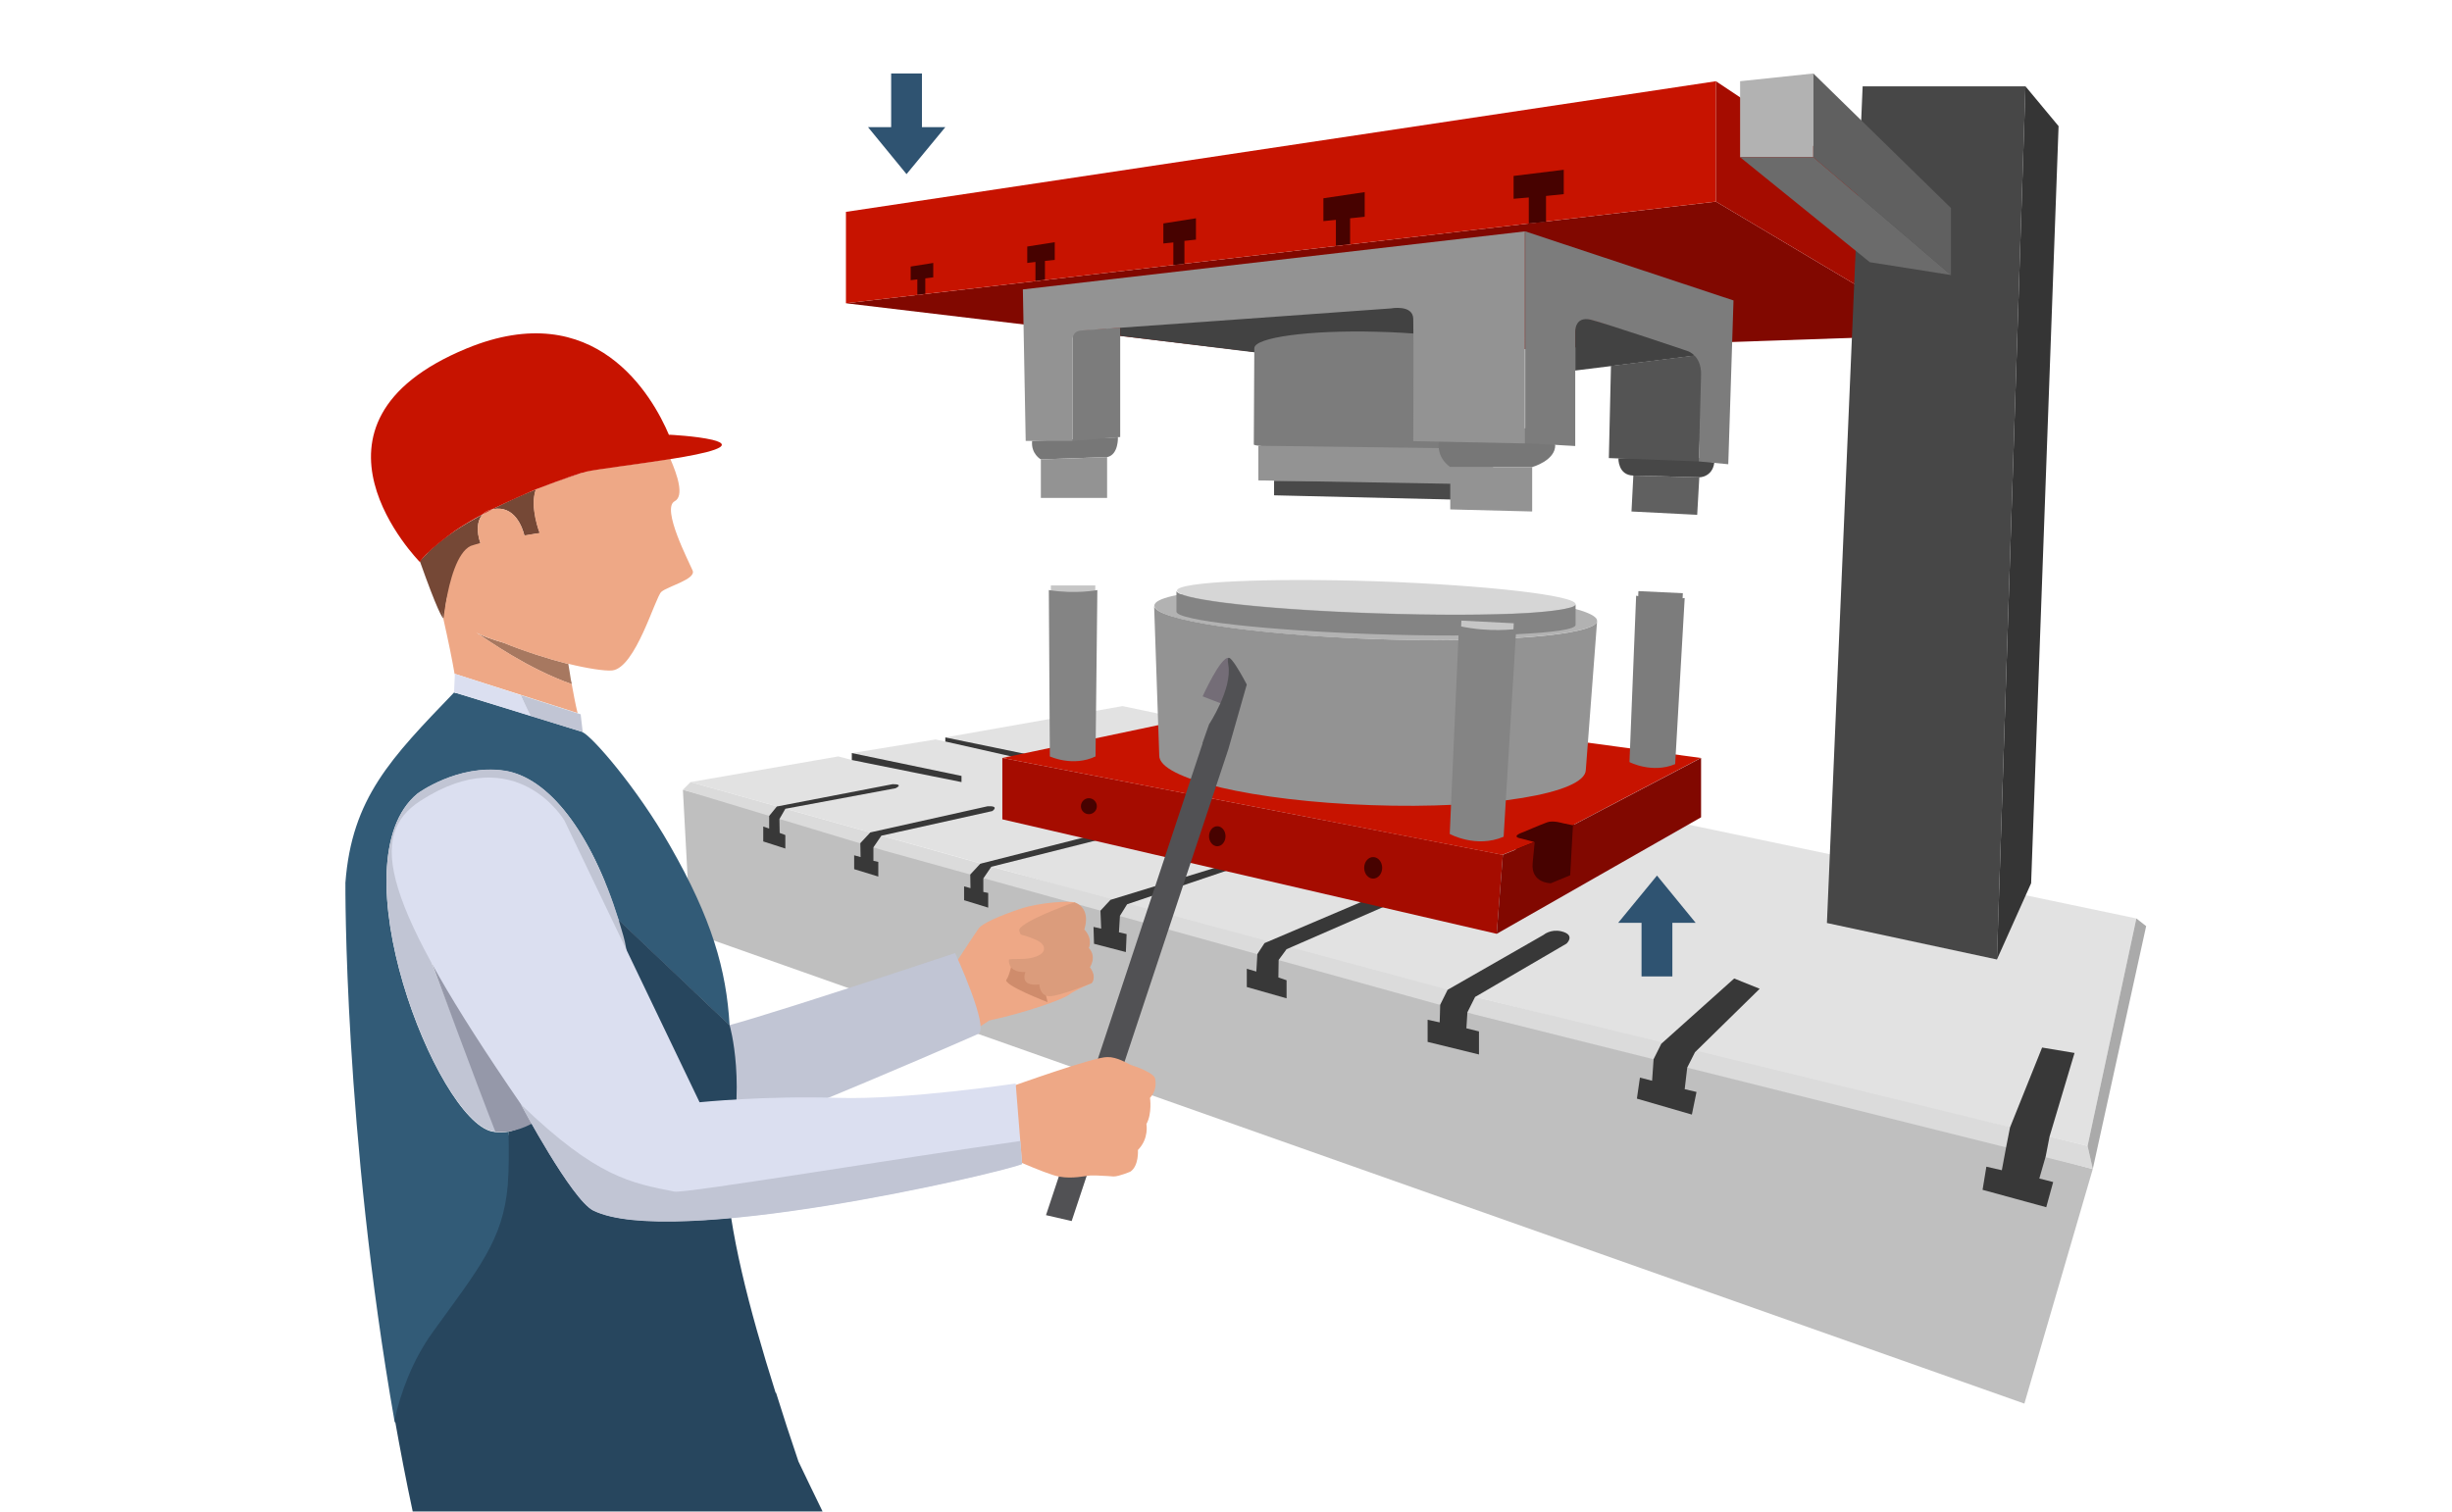
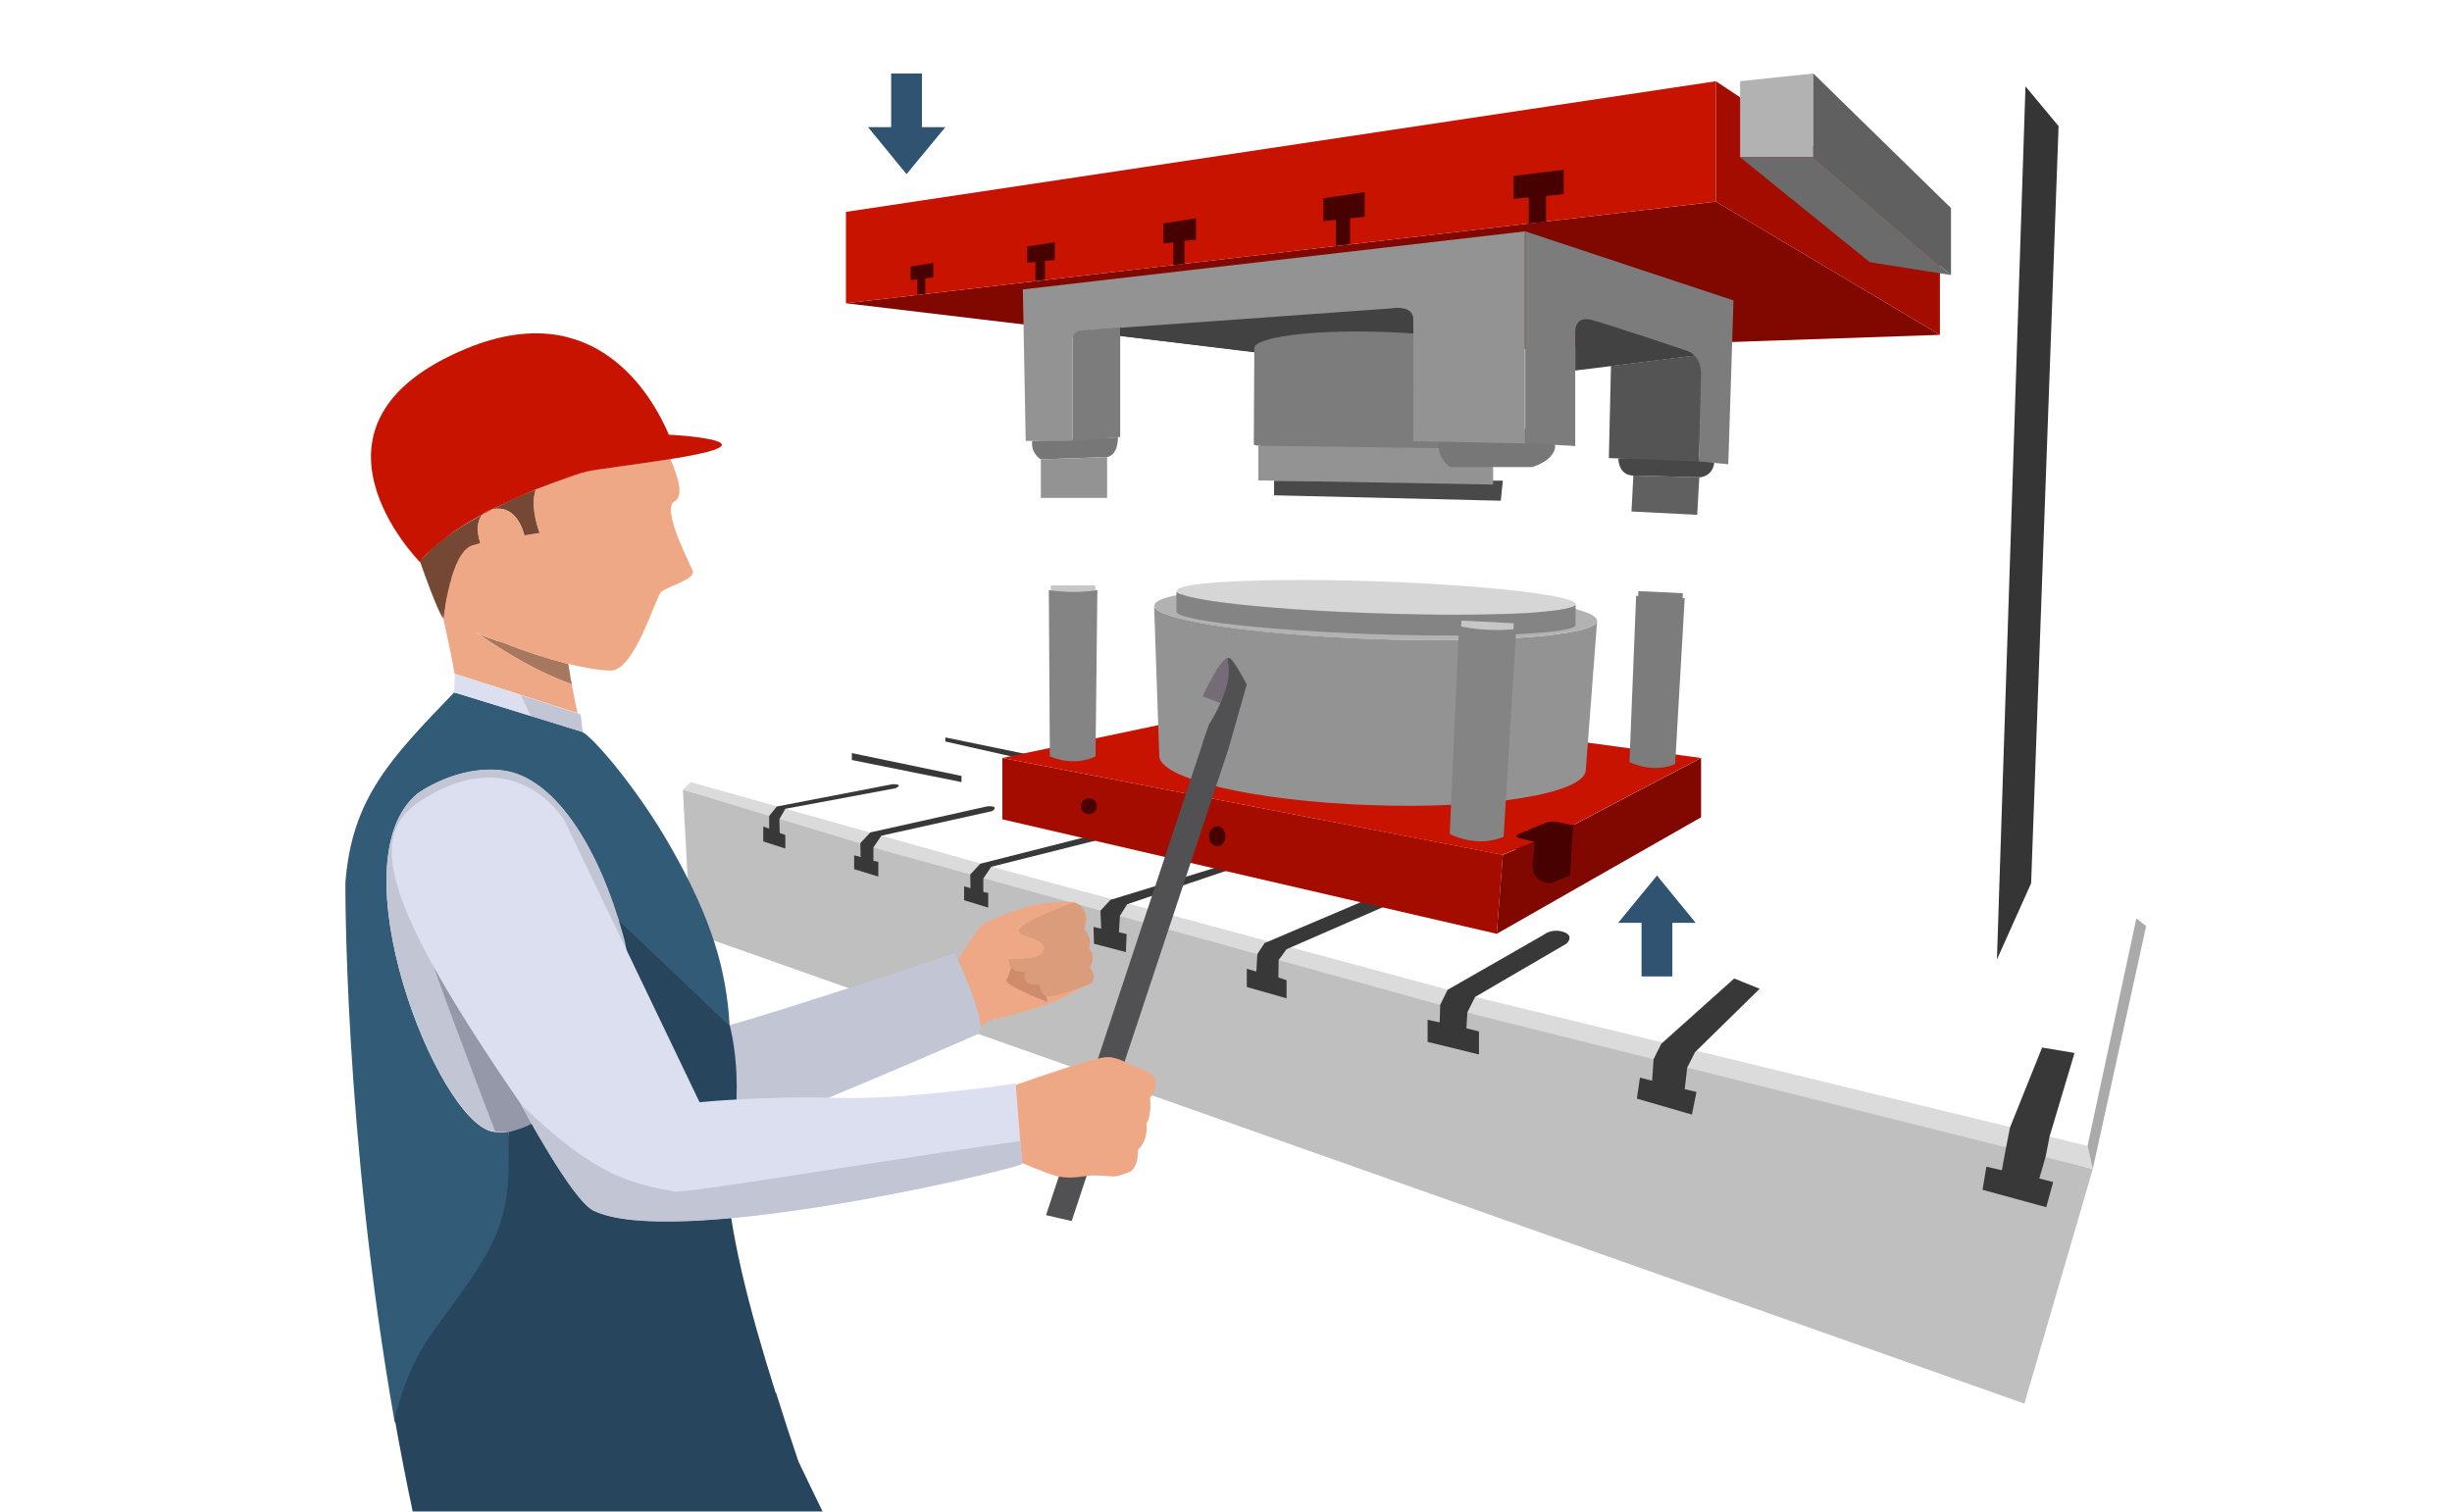
<svg xmlns="http://www.w3.org/2000/svg" xmlns:xlink="http://www.w3.org/1999/xlink" version="1.1" id="Layer_1" x="0px" y="0px" width="467px" height="288px" viewBox="0 0 467 288" enable-background="new 0 0 467 288" xml:space="preserve">
  <rect x="0.687" fill="none" width="467.001" height="288" />
  <g>
    <g id="bed_1_">
-       <polygon fill="#E2E2E2" points="131.525,148.993 159.65,144.104 162.24,144.787 162.24,143.468 178.188,140.87 180.046,141.264     180.046,140.484 213.792,134.517 406.885,174.971 397.588,218.304 323.451,200.594 247,181.372   " />
      <polygon fill="#BFBFBF" points="130.062,150.457 131.525,177.608 385.556,267.395 398.584,222.711   " />
      <polygon fill="#DBDBDB" points="131.525,148.993 130.062,150.457 168.255,162.006 280.811,193.259 398.584,222.711     397.588,218.304 280.215,189.736 191.442,165.818   " />
      <polygon fill="#AAAAAA" points="397.588,218.304 406.885,174.971 408.75,176.435 398.584,222.711   " />
      <path fill="#383838" d="M146.492,157.856l-1.126-0.402v2.847l4.207,1.352v-2.573l-1.078-0.402l-0.048-2.639l1.126-1.962    l20.983-3.909c0,0,1.713-0.779-0.539-0.779l-22.061,4.254l-1.464,1.802V157.856z" />
      <path fill="#383838" d="M163.904,163.276l-1.223-0.338v2.639l4.601,1.415v-2.799l-0.933-0.192v-2.574l1.512-2.22l21.136-4.696    c0,0,1.464-1.014-0.885-0.917l-22.35,4.986l-1.906,2.042L163.904,163.276z" />
      <path fill="#383838" d="M184.839,169.196l-1.222-0.338v2.638l4.592,1.415v-2.799l-0.925-0.192v-2.573l1.512-2.221l20.597-5.179    c0,0,1.464-1.03-0.885-0.933l-21.811,5.533l-1.906,2.059L184.839,169.196z" />
      <path fill="#383838" d="M209.73,176.917l-1.464-0.338l0.097,3.217l6.064,1.576l0.145-3.426l-1.464-0.338l0.193-3.137l1.367-2.203    l19.527-6.596c0,0,1.448-1.029-0.884-0.933l-21.819,6.691l-1.906,2.059L209.73,176.917z" />
      <polygon fill="#383838" points="239.279,185.088 237.461,184.558 237.461,188.031 245.037,190.187 245.037,186.745     243.477,186.214 243.525,182.885 245.037,180.825 265.434,171.931 262.119,170.611 240.839,179.667 239.472,181.759   " />
      <path fill="#383838" d="M274.199,194.771l-2.301-0.499v4.214l9.78,2.397v-4.392l-2.396-0.595l0.192-3.04l1.465-2.928l17.42-10.166    c0,0,1.816-1.673-1.029-2.349c-2.043-0.45-3.33,0.676-3.33,0.676l-18.289,10.472l-1.415,2.847L274.199,194.771z" />
      <polygon fill="#383838" points="312.337,205.291 311.758,209.296 322.229,212.336 323.113,208.025 320.861,207.494     321.344,203.377 322.824,200.449 335.146,188.369 330.287,186.407 316.406,198.841 314.942,201.769 314.652,205.886   " />
      <polygon fill="#383838" points="378.317,222.261 377.594,226.668 389.722,229.981 391.041,225.188 388.402,224.513     389.625,220.266 390.35,216.534 395.11,200.594 388.934,199.564 382.821,214.781 382.082,218.545 381.262,222.936   " />
      <polygon fill="#383838" points="162.24,144.787 183.126,148.993 183.126,147.819 162.24,143.468   " />
      <polygon fill="#383838" points="180.046,141.264 195.447,144.739 195.447,143.661 180.046,140.484   " />
    </g>
    <g id="press_bottom_1_">
      <polygon fill="#A50C00" points="190.903,156.087 285.057,177.898 286.23,162.843 190.903,144.394   " />
      <rect x="288.676" y="153.594" fill="#470200" width="11.146" height="14.911" />
      <path fill="#C71300" d="M190.903,144.394l52.043-10.955l80.987,10.955l-24.4,12.818l-1.866-0.385c0,0-1.946-0.596-3.024-0.162    c-1.077,0.387-4.551,1.867-4.551,1.867s-2.59,0.836-0.338,1.222l2.444,0.644l-6.063,2.445L190.903,144.394z" />
      <path fill="#810800" d="M286.23,162.843l-1.174,15.056l38.926-22.198v-11.307l-24.4,12.818l-0.531,9.539l-3.668,1.512    c0,0-3.876,0.049-3.475-3.908l0.387-3.957L286.23,162.843z" />
      <path fill="#470200" d="M207.382,152.065c0.836,0,1.52,0.691,1.52,1.528c0,0.836-0.684,1.512-1.52,1.512s-1.512-0.676-1.512-1.512    C205.87,152.757,206.546,152.065,207.382,152.065z" />
      <path fill="#470200" d="M231.839,157.405c0.869,0,1.568,0.854,1.568,1.898c0,1.062-0.7,1.914-1.568,1.914    c-0.86,0-1.568-0.853-1.568-1.914C230.271,158.259,230.979,157.405,231.839,157.405z" />
-       <path fill="#470200" d="M261.524,163.276c0.948,0,1.721,0.917,1.721,2.043c0,1.143-0.772,2.059-1.721,2.059    c-0.949,0-1.705-0.916-1.705-2.059C259.819,164.193,260.575,163.276,261.524,163.276z" />
    </g>
    <g id="press_middle_1_">
      <path fill="#B2B2B2" d="M304.182,118.279c-0.113,2.686-19.028,4.254-42.32,3.475c-23.178-0.789-41.957-3.619-42.005-6.362v-0.048    c0.097-2.694,19.037-4.254,42.36-3.474C285.49,112.706,304.278,115.584,304.182,118.279z" />
      <path fill="#939393" d="M304.182,118.279l-2.155,28.414c-0.146,4.456-18.45,7.496-40.888,6.691    c-22.406-0.771-40.502-5.025-40.35-9.474l-0.981-28.519c0.048,2.686,18.779,5.525,42.022,6.362    C285.153,122.533,304.068,121.013,304.182,118.279z" />
      <path fill="#D6D6D6" d="M300.08,115.102c0,0.732-3.475,1.319-9.201,1.657c-6.996,0.394-17.371,0.442-28.855,0.048    c-11.502-0.386-21.715-1.126-28.664-2.002c-5.726-0.732-9.201-1.52-9.201-2.3l0,0c0.048-1.665,17.115-2.445,38.105-1.761    C283.158,111.483,300.112,113.438,300.08,115.102z" />
      <path fill="#848484" d="M300.08,115.102v3.957c-0.064,1.665-17.131,2.445-38.121,1.761c-20.975-0.732-37.945-2.638-37.896-4.303    v-3.965c0,0.732,3.474,1.568,9.192,2.3c6.956,0.885,17.219,1.617,28.671,2.003c11.533,0.394,21.908,0.346,28.857-0.048    C296.541,116.421,300.016,115.834,300.08,115.102z" />
      <g>
        <rect x="200.144" y="111.531" fill="#C6C6C6" width="8.46" height="1.512" />
        <path fill="#848484" d="M199.758,112.408l0.193,31.696c0,0,4.399,2.051,8.702,0l0.346-31.696     C208.999,112.408,204.841,113.236,199.758,112.408z" />
      </g>
      <g>
        <polygon fill="#7C7C7C" points="311.982,114.129 312.047,112.609 320.508,113.011 320.443,114.523    " />
        <path fill="#7C7C7C" d="M311.613,113.485l-1.271,31.695c0,0,4.311,2.244,8.703,0.387l1.816-31.64     C320.861,113.928,316.647,114.563,311.613,113.485z" />
      </g>
      <g>
        <polygon fill="#C6C6C6" points="278.252,120.137 278.333,118.23 288.306,118.737 288.209,120.644    " />
        <path fill="#848484" d="M277.867,119.252l-1.754,39.617c0,0,5.019,2.783,10.262,0.531l2.397-39.561     C288.725,119.791,283.786,120.579,277.867,119.252z" />
      </g>
    </g>
    <g id="press_top_1_">
      <path fill="#777777" d="M198.238,87.516c0,0-1.906-1.029-1.665-3.522l16.342-0.684c0,0,0.145,3.273-2.011,3.764L198.238,87.516z" />
      <polygon fill="#810800" points="161.114,57.775 246.854,67.997 369.471,63.791 326.813,38.409   " />
      <polygon fill="#7C7C7C" points="204.253,83.994 213.35,83.254 213.35,62.424 204.253,62.962   " />
      <polygon fill="#424242" points="300.016,70.587 325.945,67.362 300.016,60.027   " />
      <polygon fill="#C71300" points="161.114,40.363 161.114,57.775 326.813,38.409 326.813,15.472   " />
      <polygon fill="#A50C00" points="326.813,15.472 326.813,38.409 369.471,63.791 369.471,43.934   " />
      <polygon fill="#B2B2B2" points="331.414,15.472 331.414,29.948 345.359,29.948 345.359,14   " />
      <polygon fill="#424242" points="213.35,63.984 252.051,68.729 278.252,67.506 276.21,56.159 213.35,59.584   " />
-       <polygon fill="#474747" points="347.949,175.839 354.753,16.445 385.765,16.445 380.328,182.788   " />
      <polygon fill="#353535" points="385.765,16.445 392.07,24.029 386.842,168.263 380.328,182.788   " />
      <path fill="#7C7C7C" d="M285.346,67.506l-0.048,18.345c0,0.491-10.407,0.587-23.274,0.241c-12.82-0.338-23.228-0.973-23.228-1.416    l0.097-18.345l0,0c0.032-2.051,10.504-3.475,23.323-3.129C275.02,63.501,285.395,65.456,285.346,67.506z" />
      <polygon fill="#939393" points="198.238,87.516 198.238,94.851 210.856,94.851 210.856,87.074   " />
      <polygon fill="#606060" points="311.082,90.597 310.729,97.441 323.242,98.076 323.645,90.935   " />
      <path fill="#474747" d="M308.234,87.315c0,0-0.096,3.233,2.848,3.281l12.563,0.338c0,0,2.445,0,2.848-2.735l-4.264-1.375    L308.234,87.315z" />
      <polygon fill="#470200" points="174.713,56.159 174.713,53.223 173.443,53.376 173.443,50.778 177.746,50.095 177.746,52.837     176.226,53.03 176.226,55.965   " />
      <polygon fill="#470200" points="197.208,53.521 197.208,49.901 195.648,50.095 195.648,46.966 200.884,46.138 200.884,49.507     199.018,49.708 199.018,53.271   " />
      <polygon fill="#470200" points="223.475,50.489 223.475,46.186 221.569,46.379 221.569,42.567 227.778,41.585 227.778,45.647     225.582,45.888 225.582,50.248   " />
      <polygon fill="#470200" points="254.431,46.821 254.431,41.883 252.051,42.125 252.051,37.773 259.916,36.599 259.916,41.296     257.133,41.585 257.133,46.523   " />
      <polygon fill="#470200" points="291.169,42.567 291.169,37.621 288.273,37.87 288.273,33.519 297.828,32.345 297.828,36.985     294.45,37.331 294.45,42.269   " />
      <polygon fill="#545454" points="306.82,69.71 306.418,87.267 323.548,87.902 324.433,67.506   " />
      <polygon fill="#494949" points="242.656,91.57 242.656,94.36 285.828,95.39 286.23,91.57   " />
      <polygon fill="#939393" points="239.664,84.918 239.664,91.521 284.381,92.31 284.381,85.506   " />
      <path fill="#777777" d="M291.813,88.98c0,0,4.439-1.222,4.391-4.206l-3.57-3.177H274.73l-0.645,2.493c0,0-0.723,2.839,2.124,4.89    H291.813z" />
-       <polygon fill="#939393" points="276.21,88.98 276.21,97.047 291.813,97.441 291.813,88.98   " />
      <path fill="#939393" d="M194.812,55.137l0.539,28.856h8.903V64.917c0,0-0.193-1.858,1.713-1.955    c1.906-0.104,58.936-4.206,58.936-4.206s4.166-0.788,4.262,1.954c0.098,2.687,0,23.332,0,23.332l21.266,0.434V44.079    L194.812,55.137z" />
      <path fill="#7C7C7C" d="M290.493,44.079v40.35l9.522,0.539V63.3c0,0-0.193-3.128,2.943-2.396    c3.137,0.788,18.434,5.967,18.434,5.967s2.686,0.78,2.59,4.552c-0.097,3.764-0.435,16.479-0.435,16.479l5.614,0.539l0.997-31.205    L290.493,44.079z" />
      <polygon fill="#606060" points="345.359,14 371.578,39.631 371.578,52.395 345.359,29.948   " />
      <polygon fill="#6B6B6B" points="331.414,29.948 356.12,49.95 371.578,52.395 345.359,29.948   " />
    </g>
    <g id="behind_arm_2_">
      <g id="behind_arm_3_">
        <path fill="#EEA886" d="M181.365,184.493c0,0,4.303-6.644,5.035-7.625c0.684-0.965,3.965-2.396,7.874-3.715     c3.917-1.319,9.788-1.561,10.327-1.223c0.539,0.402,1.319,0.498,1.857,2.059c0.539,1.561-0.048,3.137-0.048,3.137     s1.657,1.608,0.876,3.507c0,0,1.472,1.576,0.193,3.667c0,0,1.375,1.576,0.394,2.992c0,0-3.273,1.415-4.351,2.252     c-1.078,0.836-8.123,3.377-15.208,4.89C188.313,194.481,181.171,193.887,181.365,184.493z" />
        <path fill="#CF8C6C" d="M193.05,181.822c0,0-0.579,3.765-1.367,4.794c-0.732,1.013,7.825,4.295,7.825,4.295     S198.093,182.401,193.05,181.822z" />
        <path fill="#EEA886" d="M188.313,194.481c0,0-2.791,1.817-3.137,2.107c-0.386,0.338-10.415-7.496-3.764-12.096     C188.016,179.957,188.313,194.481,188.313,194.481z" />
        <g>
          <path fill="#C1C5D4" d="M125.847,166.107c0,0,7.294,29.838,9.788,29.935c2.493,0.161,46.269-14.477,46.269-14.477      s6.651,14.38,4.399,15.409c-3.177,1.416-62.796,27.538-66.616,25.334c-3.812-2.203-15.401-35.95-15.401-35.95      S108.387,163.276,125.847,166.107z" />
        </g>
        <path fill="#DB9C7C" d="M203.57,172.269c0,0-9.828,3.57-9.442,5.051c0.394,1.463,1.52,1.753,1.52,1.753l-3.378,3.072     c0,0-1.029,3.137,3.032,3.04c0,0-1.271,2.847,2.646,2.349c0,0,0.048,2.203,1.906,2.252c1.857,0.048,8.066-2.493,8.066-2.493     s1.078-1.078-0.338-3.024c0,0,1.367-1.962-0.201-3.667c0,0,0.836-1.722-0.877-3.539c0,0,1.512-3.908-1.858-5.18     C204.6,171.979,204.012,172.14,203.57,172.269z" />
        <path fill="#EEA886" d="M186.697,176.772c0,0,7.093,0.547,10.761,2.348c0.829,0.387,1.512,0.981,1.367,1.802     c-0.145,0.9-1.713,1.817-4.841,1.77c-3.081-0.097-7.19,1.077-7.19,1.077S183.713,182.788,186.697,176.772z" />
      </g>
    </g>
    <g id="engineer_1_">
      <g id="body_1_">
        <path fill="none" d="M65.834,168.118c1.174-16.149,8.614-23.725,20.645-36.239l0.145-3.571c-0.442-2.598-1.174-6.265-2.147-10.52     c-0.249-0.145-1.174-1.463-4.504-10.809l-0.048,0.048c0,0-25.97-26.218,8.951-40.646c24.554-10.118,35.411,9.104,38.54,16.487     c0.048-0.048,0.097-0.048,0.097-0.048s5.042,0.241,8.171,0.973c4.842,1.174-0.828,2.501-8.018,3.676     c1.367,3.128,2.686,7.037,0.828,8.066c-2.59,1.416,2.734,11.541,3.426,13.206c0.684,1.665-4.745,2.984-5.919,4.11     s-4.89,14.477-9.345,14.967c-1.464,0.145-4.649-0.346-8.413-1.327c0.201,1.174,0.442,2.646,0.635,3.82     c0.346,1.858,0.732,3.764,1.126,5.573l0.587,0.193l0.394,3.377l0,0c1.512,0.587,10.125,10.222,16.68,21.667     c7.922,13.85,10.704,23.678,11.34,34.181l0,0c0,0,3.474,11.742-0.684,27.409c0.539,11.726,4.303,26.347,9.49,42.689     c1.319,4.246,2.791,8.605,4.254,13.061c1.271,2.687,2.839,5.92,4.6,9.539h83.353V53.521H59.625V288h18.884     c-1.271-5.92-2.396-11.839-3.426-17.613C65.303,214.926,65.834,168.118,65.834,168.118z" />
        <path fill="#325B77" d="M127.608,161.121c-6.45-11.3-14.862-20.83-16.624-21.618v-0.048l-9.884-3.08l-14.228-4.351     c0,0,0,0,0,0.048l-0.394-0.145c-12.031,12.513-19.471,20.106-20.693,36.24c0,0-0.337,47.402,9.394,102.799     c7.334-1.158,15.9-4.295,19.76-9.684c8.71-12.128,5.38-24.786,6.257-35.21c0.298-3.232-4.206-7.029-4.351-10.471     c-0.78,0.16-1.761,0.16-2.541,0.064c-0.193-0.064-0.394-0.064-0.587-0.097c-10.568-2.252-29.886-51.504-14.187-64.373     c0,0,7.632-5.629,16.487-4.358c8.413,1.222,16.576,11.646,21.812,28.471l21.127,20.058     C138.369,184.75,135.539,174.971,127.608,161.121z" />
        <path fill="#C1C5D4" d="M109.022,208.234c-0.145,0.129-0.29,0.289-0.435,0.482C108.733,208.556,108.877,208.428,109.022,208.234z     " />
        <path fill="#C1C5D4" d="M109.859,207.334c-0.193,0.209-0.394,0.45-0.587,0.643C109.465,207.784,109.666,207.591,109.859,207.334z     " />
        <path fill="#C1C5D4" d="M118.762,178.188c-0.297-1.029-0.587-1.994-0.885-2.976l-0.096-0.097     c-5.236-16.729-13.399-27.103-21.763-28.325c-8.903-1.271-16.487,4.358-16.487,4.358c-15.699,12.853,3.619,62.104,14.187,64.356     c0.193,0.064,0.78,0.097,0.981,0.161c-3.675-9.346-12.426-32.042-12.426-32.042s8.807-27.586,11.493-24.545     c0.829,0.965,7.19,6.884,7.19,6.884l3.177,2.896c6.804,6.209,14.581,13.157,15.41,13.881     C119.445,181.228,119.196,179.699,118.762,178.188z" />
        <path fill="#A77860" d="M108.242,126.49c-3.812-0.973-8.268-2.396-12.225-4.005c-2.155-0.636-4.11-1.271-5.284-1.955     c2.204,1.464,9.731,6.844,18.192,9.828v-0.048c-0.048-0.25-0.145-0.539-0.193-0.78     C108.588,128.453,108.387,127.423,108.242,126.49z" />
        <path fill="#EEA886" d="M108.242,126.49L108.242,126.49c-0.097-0.482-0.145-0.925-0.193-1.319     C108.098,125.614,108.194,126.056,108.242,126.49z" />
        <path fill="#754836" d="M93.862,96.999c4.158-0.78,5.63,3.474,6.016,5.042c1.713-0.297,2.936-0.491,2.936-0.491     s-1.954-4.938-0.732-8.316c-3.177,1.271-5.919,2.542-8.268,3.764C93.717,97.047,93.814,96.999,93.862,96.999z" />
        <path fill="#754836" d="M91.956,97.979c-2.051,1.126-3.812,2.155-5.284,3.128l0,0c-2.196,1.472-3.764,2.791-4.842,3.82     c0,0,0,0,0-0.056c-0.193,0.201-0.394,0.491-0.539,0.644l0,0c-0.78,0.78-1.271,1.271-1.319,1.415     c3.33,9.394,4.255,10.761,4.504,10.906c-0.153-0.587-0.249-1.174-0.394-1.761c0.145,0.587,0.29,1.223,0.442,1.761     c0.096-0.048,0.096-0.048,0.096-0.048s0.097-1.367,0.386-3.273l0,0c0.644-3.82,6.016-10.962,6.506-11.059     C90.782,101.357,90.782,99.202,91.956,97.979z" />
        <path fill="#EEA886" d="M131.919,108.692c-0.692-1.665-6.016-11.839-3.426-13.206c1.858-0.981,0.539-4.938-0.828-8.075     c-6.362,1.03-13.897,1.914-16.045,2.397c-0.298,0.153-0.635,0.249-0.981,0.346c-2.099,0.732-3.715,1.271-4.938,1.665     c-1.271,0.491-2.493,0.925-3.667,1.416c-1.222,3.378,0.732,8.316,0.732,8.316s-1.174,0.145-2.887,0.442     c0,0.048,0.048,0.145,0.048,0.193c0-0.048-0.048-0.097-0.048-0.145c-0.386-1.568-1.858-5.871-6.016-5.042     c-0.048,0-0.097,0-0.145,0.048c-0.635,0.297-1.222,0.635-1.761,0.933c-1.174,1.223-1.223,3.33-0.491,5.477     c-0.442,0.097-1.81,0.539-1.81,0.539c-2.638,1.222-4.061,6.892-4.697,10.568l0,0l0,0c-0.338,1.906-0.482,3.273-0.482,3.273     s0,0-0.048,0c0.973,4.303,1.705,7.922,2.147,10.52l12.57,4.005l10.857,3.474c-0.442-1.81-0.78-3.715-1.126-5.573v0.048     c-8.46-2.984-15.892-8.364-18.144-9.78c1.174,0.635,3.129,1.319,5.284,1.955c0,0,0,0-0.048,0     c3.909,1.608,8.364,3.032,12.225,4.005v-0.048c3.571,0.885,7.045,1.424,8.413,1.279c4.447-0.491,8.171-13.897,9.345-14.967     C127.174,111.676,132.603,110.357,131.919,108.692z" />
        <path fill="#C71300" d="M111.668,89.865c-0.193,0.048-0.346,0.097-0.442,0.097c-0.193,0.096-0.386,0.145-0.587,0.193" />
        <path fill="#C71300" d="M91.956,97.979c0.587-0.297,1.174-0.635,1.761-0.933C92.985,97.2,92.398,97.489,91.956,97.979z" />
        <path fill="#C71300" d="M110.639,90.154c-0.684,0.193-1.367,0.394-2.002,0.635c-1.029,0.346-2.011,0.684-2.936,1.029     C106.875,91.473,108.54,90.886,110.639,90.154z" />
        <path fill="#C71300" d="M135.683,83.792c-3.08-0.732-8.171-0.973-8.171-0.973s-0.048,0-0.097,0.048l0,0l0,0     c-3.128-7.383-13.986-26.604-38.54-16.487c-34.921,14.428-8.903,40.695-8.903,40.695s0.145-0.29,0.193-0.338     c0.201-0.249,0.539-0.635,1.029-1.126l0,0c0.145-0.145,0.297-0.297,0.442-0.442l0,0c1.078-1.029,2.839-2.493,5.035-4.062     c1.52-1.029,3.233-2.051,5.235-3.128c0.442-0.442,1.03-0.78,1.761-0.933c2.397-1.223,8.364-3.813,8.364-3.813     s0.097-0.048,3.764-1.416c1.568-0.587,3.032-1.126,4.793-1.665c0.193-0.048,0.394-0.097,0.587-0.145     c0.097-0.048,0.241-0.096,0.442-0.145l0,0l0,0c2.147-0.491,9.635-1.375,16.045-2.396l0,0     C134.798,86.342,140.525,84.967,135.683,83.792z" />
        <path fill="#27465E" d="M152.066,278.413c-1.512-4.455-2.936-8.799-4.254-13.061c-0.048,0-0.048-0.049-0.097-0.049     c-5.139-16.278-8.903-30.964-9.442-42.593c-0.048-0.901,0-0.933,0-0.064c4.158-15.635,0.684-27.377,0.684-27.377     c0.097,1.85,0.097,1.85,0,0.032l-21.127-20.042c0.297,0.966,0.587,1.963,0.884,2.992c0.435,1.512,0.684,3.023,0.78,4.536     c0.048,0.048,0.097,0.048,0.097,0.048c1.078,9.49-16.729,30.288-18.394,30.915c-1.512,0.789-2.927,1.625-4.351,1.818     c0.097,3.474,0.097,7.077-0.145,10.262c-0.885,10.423-5.573,15.893-14.332,28.021c-3.861,5.389-6.016,11.404-7.19,16.487     c1.029,5.774,2.155,11.693,3.426,17.612h8.654h0.097h69.31C154.905,284.316,153.336,281.1,152.066,278.413" />
        <path fill="#9598A9" d="M108.588,208.717c-0.201,0.193-0.442,0.435-0.684,0.644C108.146,209.151,108.339,208.91,108.588,208.717z     " />
        <path fill="#9598A9" d="M109.271,207.977c-0.096,0.097-0.145,0.193-0.249,0.258C109.127,208.17,109.223,208.073,109.271,207.977z     " />
        <path fill="#9598A9" d="M109.859,207.334c0.048-0.032,0.096-0.097,0.096-0.129l0,0     C109.955,207.237,109.907,207.302,109.859,207.334z" />
        <path fill="#9598A9" d="M107.904,209.36c-2.155,2.043-4.456,3.667-6.708,4.729C102.91,213.51,105.355,211.805,107.904,209.36z" />
        <path fill="#9598A9" d="M119.59,182.836c0,0-0.048,0-0.097-0.048c0.684,9.007-3.764,18.096-9.49,24.449l0,0     C115.432,201.285,120.668,192.326,119.59,182.836z" />
        <path fill="#9598A9" d="M119.494,182.788c-0.836-0.74-8.509-7.625-15.361-13.834v-0.096c-1.078-0.998-2.147-1.963-3.128-2.896     c-3.522-3.217-6.361-5.919-7.19-6.884c-2.686-3.041-11.493,24.545-11.493,24.545s8.364,22.647,12.031,31.978     c0.78,0.096,1.617,0.096,2.445-0.032l0,0c1.416-0.193,2.936-0.692,4.456-1.48c2.195-1.062,4.496-2.734,6.699-4.729     c0.241-0.209,0.434-0.45,0.684-0.644c0.145-0.161,0.29-0.289,0.442-0.482c0.097-0.112,0.145-0.209,0.241-0.258     c0.193-0.192,0.394-0.386,0.587-0.643c0.048-0.032,0.096-0.097,0.096-0.129c0,0,0,0,0,0.032     C115.778,200.884,120.177,191.795,119.494,182.788z" />
        <path fill="#C1C5D4" d="M110.985,139.455l-0.394-3.377l-0.587-0.193l-10.857-3.474l1.464,3.281l0,0l0.048,0.048l0.056,0.145     h0.048l0.338,0.539L110.985,139.455z" />
        <path fill="#DBDFF0" d="M101.101,136.423l-0.29-0.587l-1.665-3.426l-12.522-4.054l0,0l0,0h-0.048     c0,0.097,0.048,0.145,0.048,0.242l-0.145,3.281l0.491,0.145l0,0L101.101,136.423z" />
      </g>
    </g>
    <g id="top_arm_2_" class="diamondOrCh">
      <g id="top_arm_3_">
        <path fill="#746D77" d="M229.049,132.659c0,0,3.426-7.584,4.946-7.334c1.52,0.241,0.136,6.748,0.732,7.334     c0.596,0.636-0.732,1.906-0.732,1.906L229.049,132.659z" />
        <path fill="#515154" d="M233.946,126.691c0.78,4.544-3.675,11.3-3.675,11.3L229,141.61h0.048l-29.83,89.883l4.89,1.126     l29.837-89.883l3.515-12.33C237.461,130.407,233.158,122.139,233.946,126.691z" />
        <g>
          <g>
            <g>
              <g>
                <g>
                  <path fill="#EEA886" d="M215.312,223.193c0,0-2.155,0.933-3.233,0.933c0,0-1.906-0.16-3.322-0.192c-0.442,0-0.836,0-1.078,0          c-1.078,0.096-3.426,0.675-5.919,0.225c-2.493-0.386-12.329-4.922-12.329-4.922l2.059-6.273l1.078-5.951          c0,0,15.94-5.727,18.337-5.63c0.25,0,0.491,0.032,0.684,0.032c2.011,0.306,3.233,1.335,4.254,1.625          c0.394,0.097,3.965,1.367,4.158,2.444c0.297,1.528-0.145,2.783-0.973,3.668c0,0,0.434,2.976-0.684,4.986          c0,0,0.539,2.75-1.617,4.938C216.728,219.172,216.92,222.067,215.312,223.193z" />
                </g>
              </g>
            </g>
          </g>
        </g>
        <path fill="#DBDFF0" d="M107.51,156.328c0,0-9.144-15.603-27.441-3.765c-10.077,6.516-7.576,18.933,19.125,57.762     c0,0,9.683,18.192,13.793,20.251c14.871,7.335,76.203-6.804,81.68-8.862l-1.223-15.297c0,0-20.935,3.137-33.843,2.734     c-14.042-0.435-26.363,0.836-26.363,0.836L107.51,156.328z" />
        <path fill="#C1C5D4" d="M128.445,227.006c-8.268-1.657-14.726-2.639-29.25-16.632c0,0,9.683,18.191,13.793,20.251     c14.871,7.334,76.203-6.788,81.68-8.847l-0.338-4.408C171.633,220.556,130.448,227.407,128.445,227.006z" />
      </g>
    </g>
    <g id="top_arrow">
      <g>
        <polygon fill="#2F5371" points="172.655,33.173 180.046,24.222 175.59,24.222 175.59,14 169.727,14 169.727,24.222      165.32,24.222    " />
      </g>
    </g>
    <g id="bottom_arrow">
      <g>
        <polygon fill="#2F5371" points="315.586,166.8 308.188,175.807 312.643,175.807 312.643,186.021 318.514,186.021      318.514,175.807 322.953,175.807    " />
      </g>
    </g>
  </g>
  <animateTransform xlink:href="#bottom_arrow" id="dfdf" attributeName="transform" attributeType="XML" type="translate" dur="4s" values="0,-15;0,0;0,0;0,0;0,0;0,0;0,-15" repeatCount="indefinite" />
  <animateTransform xlink:href="#top_arrow" id="df" attributeName="transform" attributeType="XML" type="translate" dur="4s" values="0,15;0,0;0,0;0,0;0,0;0,0;0,15" repeatCount="indefinite" />
  <style>
        .diamondOrCh {
            animation-name: diamondOriginChanged;
            animation-duration: 4s;
            animation-iteration-count: infinite;
            transform-origin: 20% 55%;
        }
        @keyframes diamondOriginChanged {
            0% { transform: rotate(0deg); }
            50%   { transform: rotate(-10deg); }
            100% { transform: rotate(0deg); }
        }
    </style>
</svg>